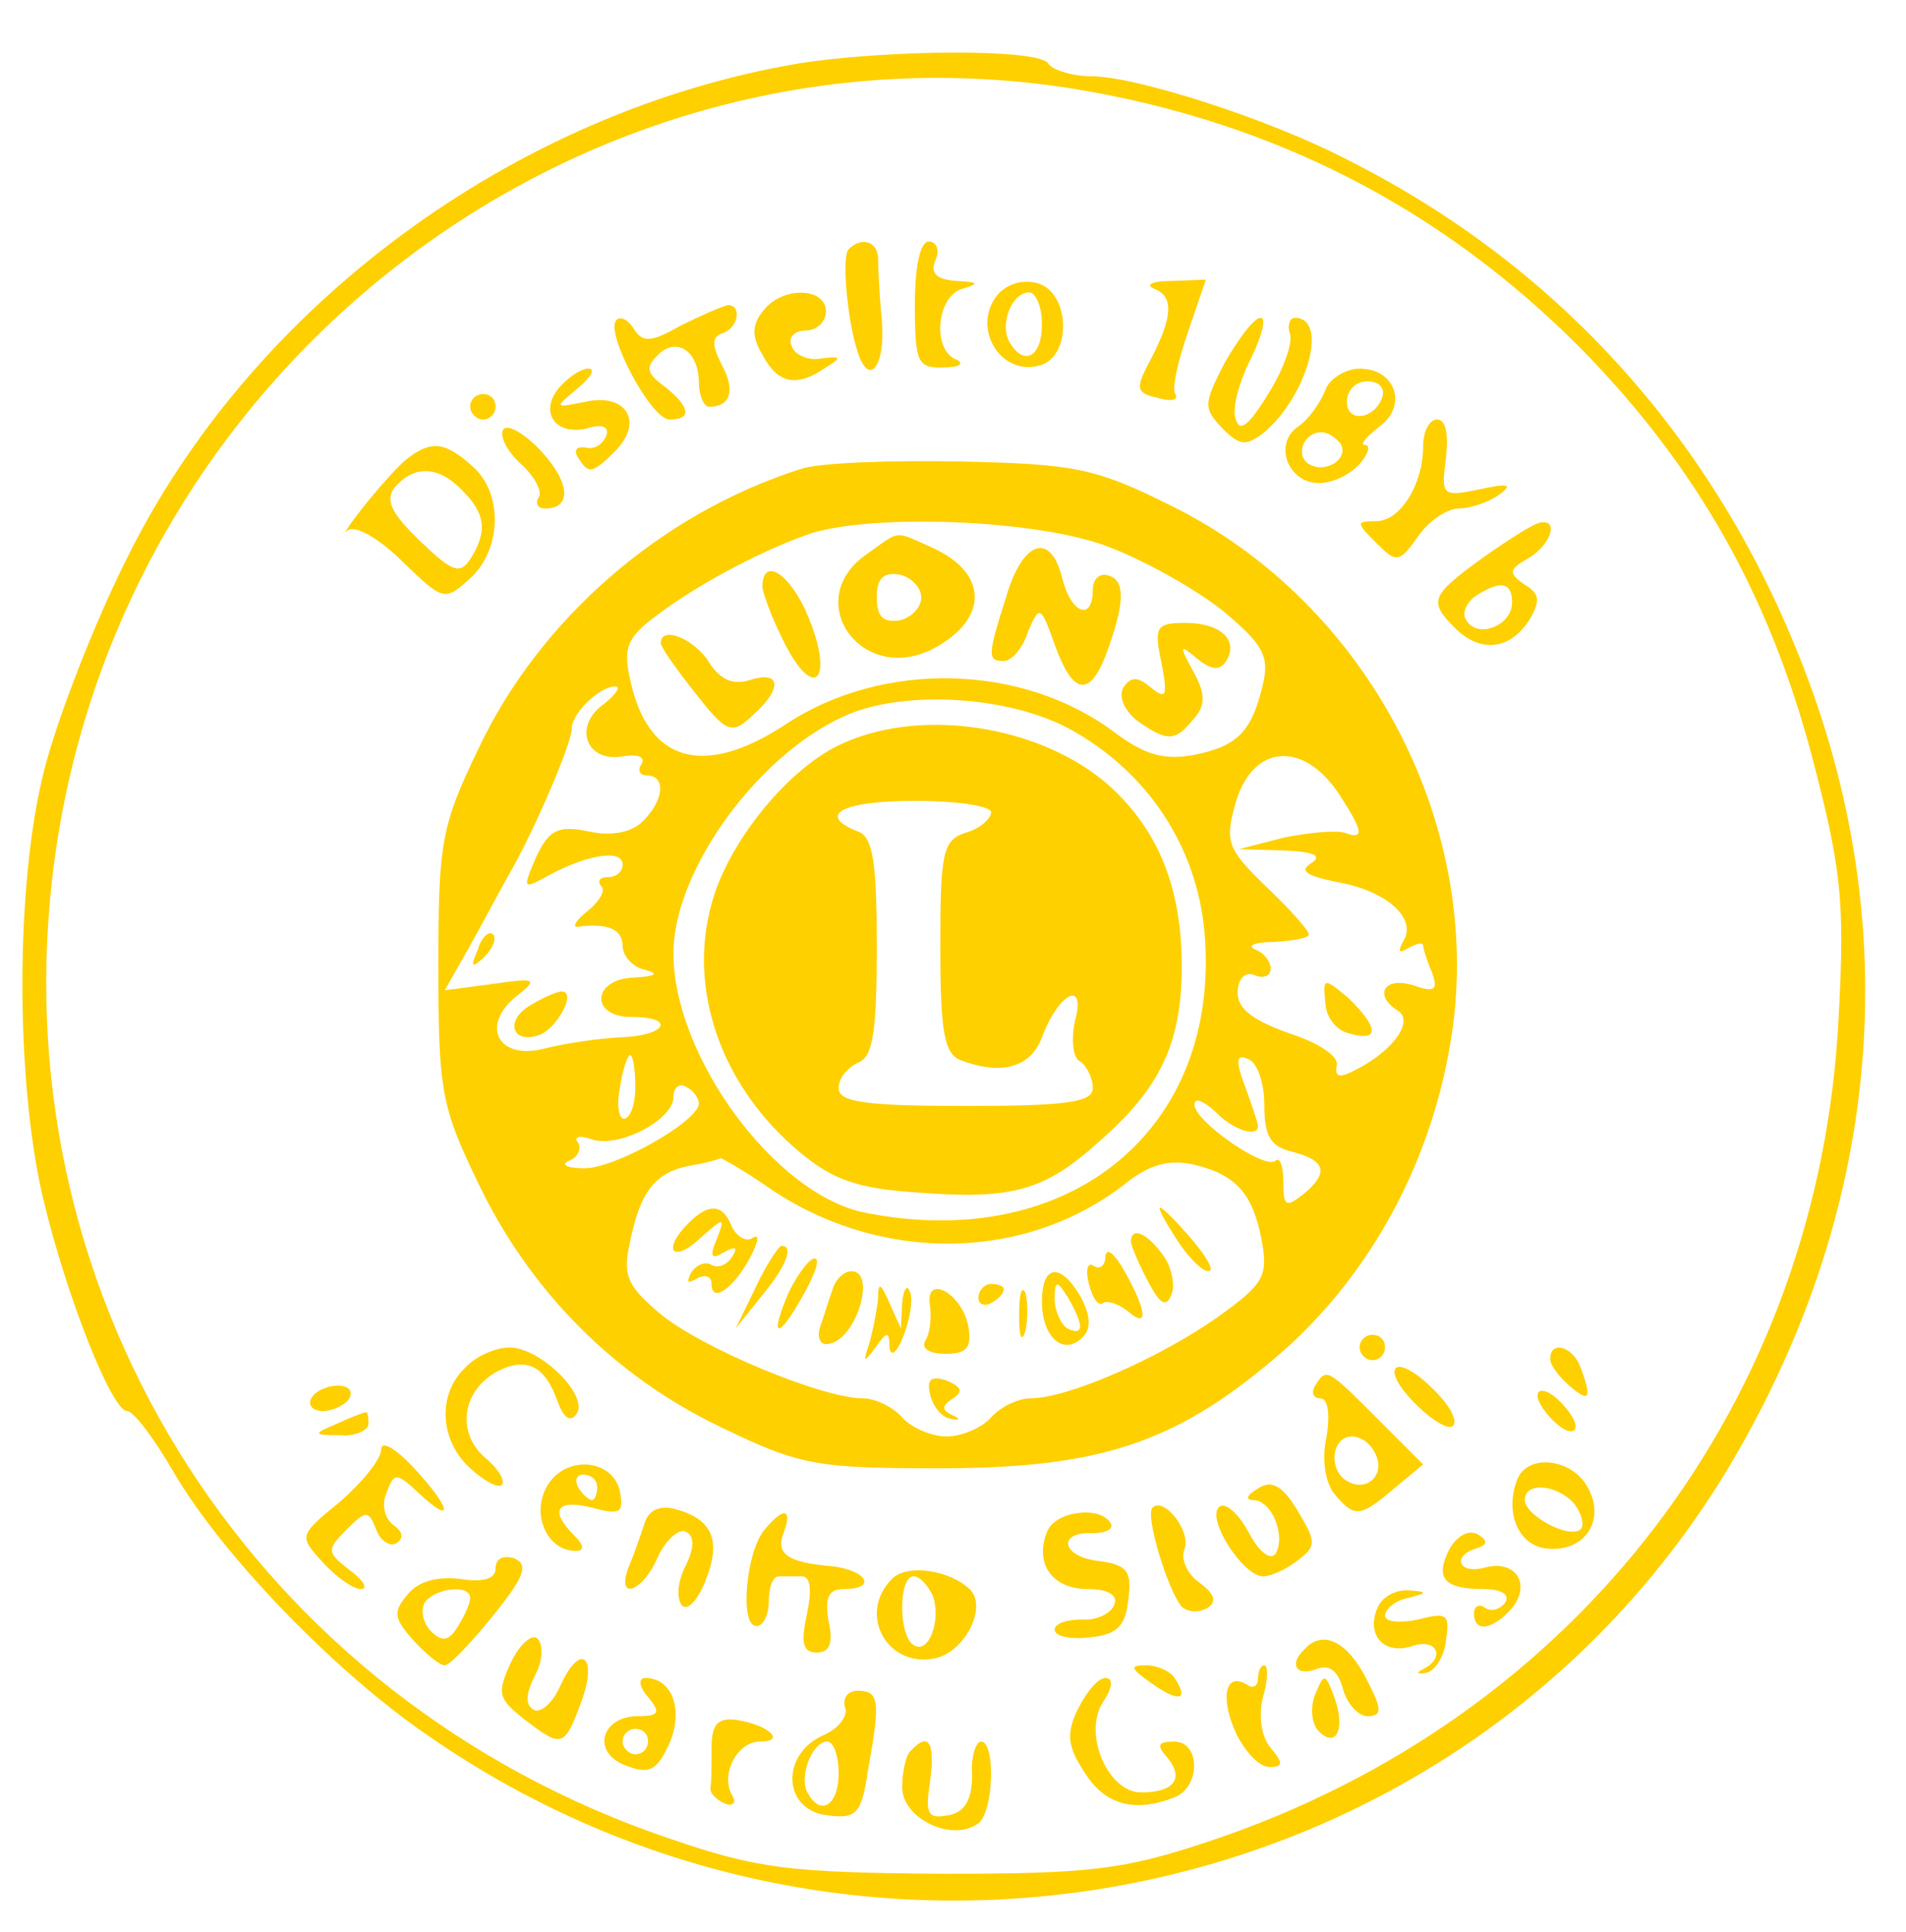
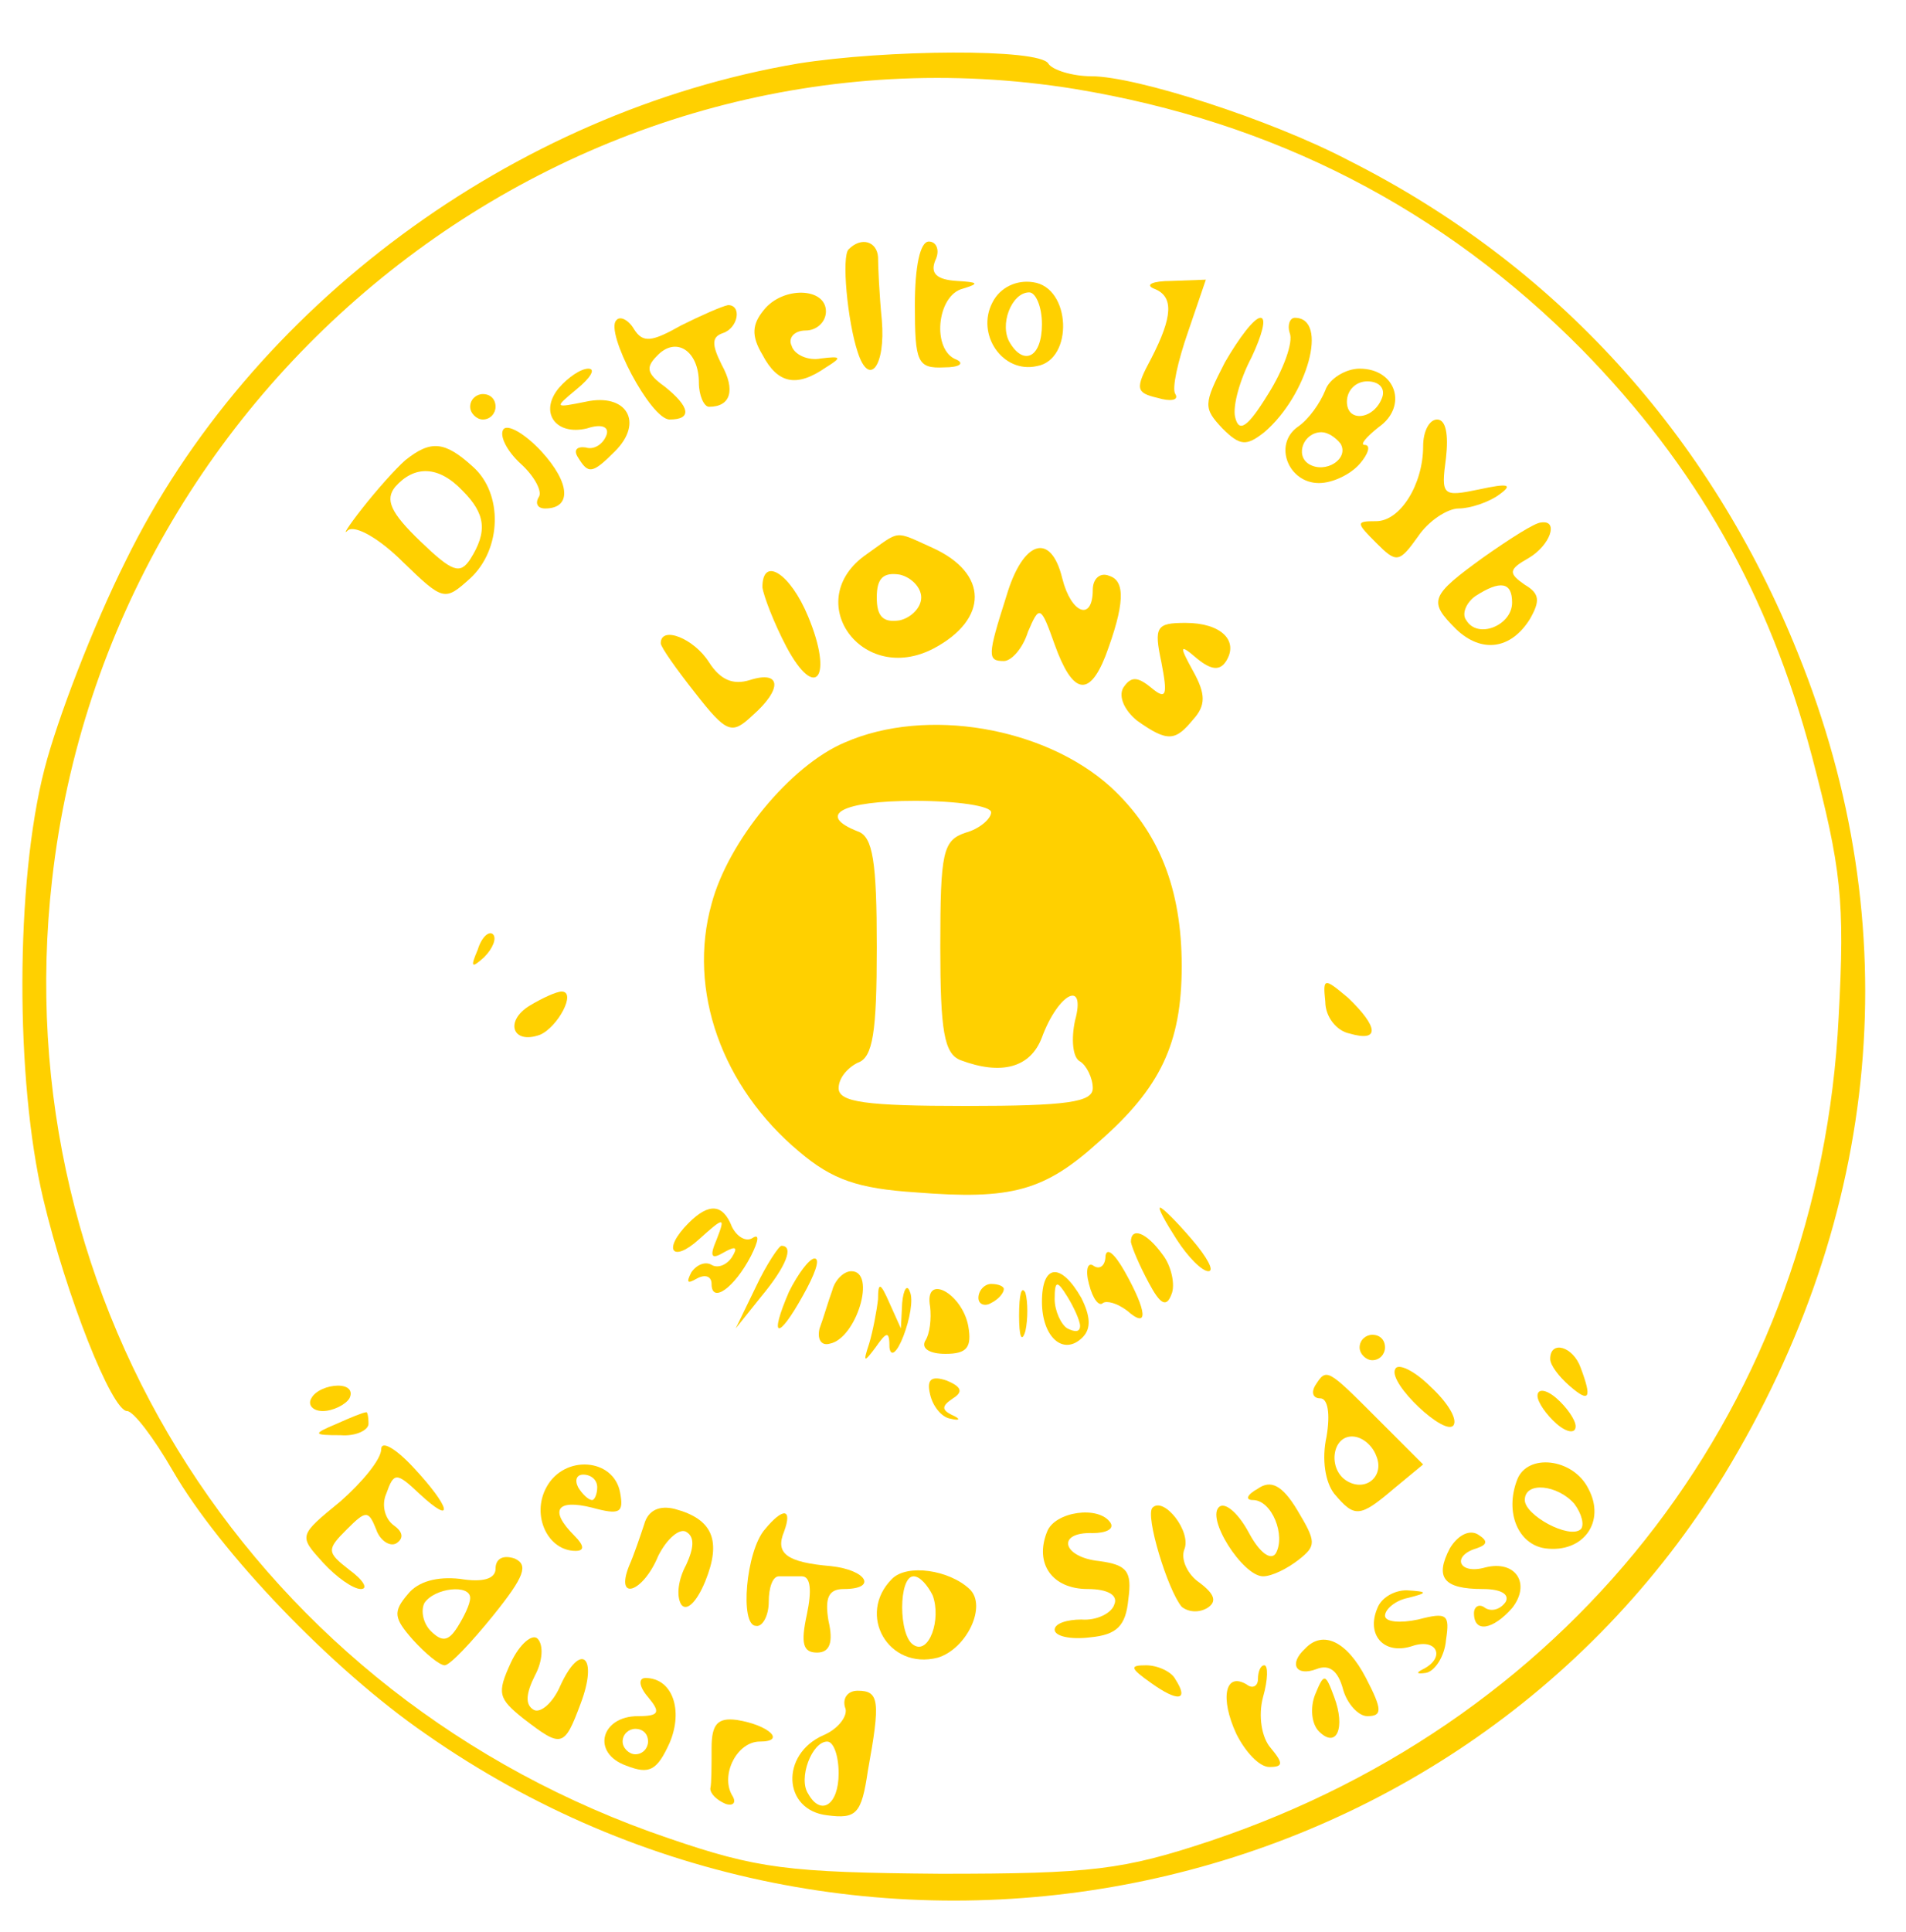
<svg xmlns="http://www.w3.org/2000/svg" width="150pt" height="152pt" viewBox="0 0 150 152" preserveAspectRatio="xMidYMid meet">
  <g transform="translate(0,152) scale(0.1,-0.1)" fill="#ffd000" stroke="none">
    <path d="M628 1470 c-224 -38 -431 -191 -529 -391 -26 -52 -54 -125 -64 -164 -23 -89 -23 -245 -1 -338 18 -76 54 -167 66 -167 5 0 21 -21 36 -47 37 -64 125 -156 199 -207 339 -237 809 -143 1022 204 124 204 145 431 58 646 -69 172 -191 306 -354 388 -61 32 -167 66 -202 66 -15 0 -31 5 -34 10 -7 12 -128 11 -197 0z m218 -20 c157 -26 289 -94 399 -205 90 -92 147 -192 181 -320 23 -88 26 -113 21 -205 -15 -302 -205 -551 -494 -648 -69 -23 -94 -26 -213 -26 -120 1 -144 4 -214 28 -324 110 -523 420 -485 754 45 399 415 685 805 622z" />
    <path d="M668 1324 c-6 -5 -1 -57 7 -81 9 -28 22 -11 19 25 -2 20 -3 43 -3 50 -1 12 -13 16 -23 6z" />
    <path d="M720 1280 c0 -45 2 -50 23 -49 12 0 16 3 10 6 -20 7 -16 51 5 56 13 4 12 5 -5 6 -16 1 -21 6 -17 16 4 8 1 15 -5 15 -7 0 -11 -20 -11 -50z" />
    <path d="M781 1282 c-13 -25 8 -56 35 -50 29 5 27 62 -3 66 -13 2 -26 -4 -32 -16z m39 -17 c0 -26 -14 -33 -25 -15 -9 14 1 40 15 40 5 0 10 -11 10 -25z" />
    <path d="M908 1293 c16 -6 15 -22 -2 -55 -13 -24 -12 -27 5 -31 10 -3 17 -2 14 3 -3 4 2 26 10 49 l14 41 -27 -1 c-15 0 -21 -3 -14 -6z" />
    <path d="M601 1276 c-9 -11 -10 -20 -1 -35 12 -23 27 -26 50 -10 13 8 12 9 -4 7 -10 -2 -21 3 -23 10 -3 6 2 12 11 12 9 0 16 7 16 15 0 19 -34 20 -49 1z" />
    <path d="M536 1264 c-23 -13 -30 -14 -37 -3 -4 7 -11 11 -14 7 -9 -9 27 -78 42 -78 18 0 16 10 -4 26 -14 10 -15 15 -6 24 15 16 33 4 33 -21 0 -10 4 -19 8 -19 17 0 21 13 10 33 -8 16 -8 22 1 25 12 4 15 22 4 22 -5 -1 -21 -8 -37 -16z" />
    <path d="M964 1235 c-17 -33 -17 -36 -2 -52 14 -14 19 -14 33 -3 34 29 51 90 24 90 -4 0 -6 -6 -4 -12 3 -7 -5 -29 -17 -48 -16 -26 -23 -31 -26 -18 -2 9 4 30 13 47 8 17 12 31 7 31 -5 0 -17 -16 -28 -35z" />
    <path d="M440 1215 c-16 -19 -3 -38 22 -32 12 4 18 1 15 -6 -3 -7 -10 -11 -16 -9 -7 1 -10 -2 -6 -8 8 -13 11 -13 29 5 23 23 9 46 -23 39 -25 -5 -25 -5 -7 10 11 9 15 16 9 16 -6 0 -16 -7 -23 -15z" />
    <path d="M1043 1213 c-4 -10 -13 -23 -22 -29 -19 -14 -7 -44 17 -44 11 0 25 7 32 15 7 8 9 15 4 15 -4 0 1 6 11 14 23 16 14 46 -15 46 -11 0 -24 -8 -27 -17z m45 -5 c-6 -18 -28 -21 -28 -4 0 9 7 16 16 16 9 0 14 -5 12 -12z m-33 -37 c7 -12 -12 -24 -25 -16 -11 7 -4 25 10 25 5 0 11 -4 15 -9z" />
    <path d="M370 1200 c0 -5 5 -10 10 -10 6 0 10 5 10 10 0 6 -4 10 -10 10 -5 0 -10 -4 -10 -10z" />
    <path d="M396 1182 c-3 -5 3 -17 14 -27 11 -10 17 -22 14 -26 -3 -5 -1 -9 5 -9 21 0 20 20 -3 45 -13 14 -27 22 -30 17z" />
    <path d="M1120 1169 c0 -30 -18 -59 -37 -59 -16 0 -16 -1 0 -17 16 -16 18 -16 33 5 8 12 23 22 32 22 9 0 24 5 32 11 11 8 7 9 -16 4 -29 -6 -30 -5 -26 25 2 18 0 30 -7 30 -6 0 -11 -9 -11 -21z" />
    <path d="M319 1158 c-8 -7 -23 -24 -34 -38 -11 -14 -16 -22 -11 -17 6 4 25 -7 43 -25 32 -31 33 -31 53 -13 25 23 26 67 2 88 -22 20 -33 21 -53 5z m45 -24 c18 -18 20 -32 6 -54 -8 -12 -14 -10 -39 14 -24 23 -28 33 -20 43 15 17 34 17 53 -3z" />
-     <path d="M630 1151 c-110 -35 -205 -118 -253 -219 -30 -62 -32 -75 -32 -172 0 -97 2 -110 31 -170 41 -86 108 -153 192 -193 62 -30 75 -32 172 -32 129 0 189 21 273 95 66 60 112 144 128 237 30 169 -63 348 -219 425 -60 30 -76 33 -167 35 -55 1 -111 -1 -125 -6z m242 -61 c29 -11 70 -34 91 -51 31 -26 36 -35 31 -57 -9 -38 -20 -49 -55 -56 -23 -4 -38 0 -62 18 -72 54 -182 57 -259 6 -64 -42 -108 -30 -122 35 -6 26 -2 34 21 51 34 26 89 54 123 65 52 15 177 10 232 -11z m-397 -124 c-24 -17 -14 -46 15 -41 11 2 18 0 15 -6 -4 -5 -1 -9 4 -9 15 0 14 -19 -3 -36 -9 -9 -25 -12 -43 -8 -24 5 -31 1 -41 -20 -11 -26 -11 -26 11 -14 30 16 57 20 57 8 0 -6 -5 -10 -12 -10 -6 0 -8 -3 -5 -7 4 -3 -1 -12 -11 -20 -9 -7 -12 -13 -7 -12 23 3 35 -2 35 -15 0 -8 8 -17 18 -19 11 -3 8 -5 -9 -6 -33 -1 -35 -31 -2 -31 36 0 27 -15 -9 -16 -18 -1 -45 -5 -60 -9 -36 -9 -50 18 -22 41 18 14 16 15 -18 10 l-38 -5 21 37 c11 20 26 48 34 62 19 35 45 96 45 107 0 12 22 33 34 33 5 0 1 -6 -9 -14z m366 -19 c61 -33 101 -92 107 -161 13 -154 -106 -252 -267 -220 -71 14 -151 123 -151 204 0 67 70 161 140 189 46 18 124 13 171 -12z m213 -52 c19 -29 20 -36 4 -30 -7 2 -29 0 -48 -4 l-35 -9 35 -1 c24 -1 31 -4 22 -10 -10 -6 -4 -10 21 -15 39 -7 63 -29 51 -47 -4 -8 -3 -9 4 -5 7 4 12 5 12 2 0 -2 3 -12 7 -21 5 -14 2 -16 -15 -10 -23 7 -31 -8 -12 -20 13 -8 -3 -31 -32 -46 -13 -7 -18 -7 -16 3 2 7 -15 18 -37 25 -28 10 -41 19 -41 32 0 11 6 17 13 14 7 -3 13 -1 13 5 0 6 -6 13 -12 15 -7 3 -1 6 15 6 15 1 27 3 27 6 0 3 -15 20 -34 38 -30 29 -32 35 -24 64 13 48 54 51 82 8z m-554 -230 c0 -14 -4 -25 -9 -25 -4 0 -6 11 -3 25 2 14 6 25 8 25 2 0 4 -11 4 -25z m495 -14 c0 -25 5 -33 22 -37 27 -7 29 -17 8 -34 -13 -10 -15 -9 -15 10 0 13 -3 20 -6 17 -8 -8 -64 31 -64 44 0 6 7 3 16 -5 14 -15 34 -21 34 -12 0 3 -5 17 -10 31 -8 21 -7 26 2 22 7 -2 13 -18 13 -36z m-445 1 c0 -14 -67 -52 -91 -51 -13 0 -18 3 -11 6 6 2 10 9 7 14 -4 5 1 6 10 3 21 -8 65 15 65 33 0 8 5 11 10 8 6 -3 10 -9 10 -13z m56 -67 c87 -59 202 -58 281 5 18 14 33 18 52 14 34 -8 47 -23 54 -60 5 -28 2 -34 -36 -61 -46 -32 -117 -63 -146 -63 -10 0 -24 -7 -31 -15 -7 -8 -23 -15 -35 -15 -12 0 -28 7 -35 15 -7 8 -21 15 -31 15 -32 0 -128 40 -160 67 -26 22 -29 30 -23 57 8 39 20 54 47 59 12 2 23 5 24 6 1 0 19 -10 39 -24z" />
    <path d="M682 1084 c-52 -36 -4 -104 53 -74 43 23 43 59 -1 79 -31 14 -25 14 -52 -5z m43 -34 c0 -8 -8 -16 -17 -18 -13 -2 -18 3 -18 18 0 15 5 20 18 18 9 -2 17 -10 17 -18z" />
    <path d="M792 1051 c-15 -47 -15 -51 -2 -51 6 0 15 10 19 23 9 21 10 21 21 -10 14 -39 27 -42 40 -9 15 40 16 59 3 63 -7 3 -13 -2 -13 -11 0 -25 -17 -19 -24 9 -9 37 -31 30 -44 -14z" />
    <path d="M600 1058 c1 -7 9 -28 19 -47 23 -43 37 -24 17 24 -14 34 -36 48 -36 23z" />
    <path d="M914 999 c5 -26 4 -30 -8 -20 -11 9 -16 9 -22 0 -4 -7 1 -18 11 -26 24 -17 30 -16 44 1 10 11 10 20 0 38 -11 20 -11 22 3 10 11 -9 18 -10 23 -2 10 16 -4 30 -32 30 -23 0 -25 -3 -19 -31z" />
    <path d="M520 1014 c0 -3 12 -20 27 -39 25 -32 29 -33 45 -18 24 21 23 36 -2 28 -13 -4 -23 0 -32 14 -12 19 -38 29 -38 15z" />
    <path d="M376 773 c-6 -14 -5 -15 5 -6 7 7 10 15 7 18 -3 3 -9 -2 -12 -12z" />
    <path d="M417 729 c-20 -12 -14 -31 8 -23 14 6 29 34 17 34 -4 0 -15 -5 -25 -11z" />
    <path d="M665 936 c-43 -18 -92 -78 -105 -127 -19 -68 8 -144 69 -195 26 -22 46 -29 92 -32 75 -6 101 1 144 40 48 42 65 77 65 138 0 61 -18 106 -56 141 -52 47 -145 63 -209 35z m115 -55 c0 -5 -9 -13 -20 -16 -18 -6 -20 -15 -20 -90 0 -66 3 -84 16 -89 32 -12 55 -6 64 18 13 35 35 46 26 13 -3 -14 -2 -29 4 -32 5 -3 10 -13 10 -21 0 -11 -20 -14 -100 -14 -79 0 -100 3 -100 14 0 8 7 16 15 20 12 4 15 24 15 91 0 67 -3 87 -15 91 -33 13 -12 24 45 24 33 0 60 -4 60 -9z" />
    <path d="M1043 732 c0 -12 9 -23 19 -25 24 -7 23 5 -1 28 -19 16 -20 16 -18 -3z" />
    <path d="M542 558 c-21 -21 -13 -32 8 -13 20 18 21 18 14 0 -6 -14 -4 -16 6 -10 9 5 11 4 6 -4 -4 -6 -11 -9 -16 -6 -5 3 -12 0 -16 -6 -4 -8 -3 -9 4 -5 7 4 12 2 12 -4 0 -16 18 -3 31 22 6 12 7 18 1 14 -5 -3 -12 1 -16 9 -7 18 -18 19 -34 3z" />
    <path d="M926 545 c9 -14 20 -25 25 -25 5 0 -1 11 -13 25 -12 14 -23 25 -25 25 -2 0 4 -11 13 -25z" />
    <path d="M890 543 c1 -5 7 -19 14 -32 9 -17 14 -20 18 -9 3 7 0 22 -7 31 -13 18 -25 22 -25 10z" />
    <path d="M595 508 l-16 -33 20 25 c20 24 26 40 16 40 -2 0 -12 -15 -20 -32z" />
    <path d="M870 532 c0 -7 -4 -11 -9 -8 -5 4 -7 -3 -4 -14 3 -12 8 -18 11 -15 3 2 11 0 19 -6 17 -15 16 -1 -2 31 -8 14 -14 19 -15 12z" />
    <path d="M621 504 c-16 -37 -9 -39 11 -3 9 16 14 29 9 29 -4 0 -13 -12 -20 -26z" />
    <path d="M655 505 c-3 -8 -7 -22 -10 -30 -2 -8 1 -14 8 -12 21 4 37 57 17 57 -6 0 -13 -7 -15 -15z" />
    <path d="M820 496 c0 -28 17 -43 32 -28 7 7 6 17 -1 31 -16 28 -31 27 -31 -3z m30 -19 c0 -5 -4 -5 -10 -2 -5 3 -10 14 -10 23 0 15 2 15 10 2 5 -8 10 -19 10 -23z" />
    <path d="M691 498 c-1 -9 -4 -25 -7 -35 -5 -15 -4 -15 5 -3 9 13 11 13 11 0 1 -8 6 -4 11 9 5 13 8 29 5 35 -2 6 -5 2 -6 -9 l-1 -20 -9 20 c-7 16 -9 17 -9 3z" />
    <path d="M732 492 c1 -9 0 -21 -4 -27 -3 -6 4 -10 16 -10 17 0 21 5 18 22 -5 26 -35 42 -30 15z" />
    <path d="M770 499 c0 -5 5 -7 10 -4 6 3 10 8 10 11 0 2 -4 4 -10 4 -5 0 -10 -5 -10 -11z" />
    <path d="M802 485 c0 -16 2 -22 5 -12 2 9 2 23 0 30 -3 6 -5 -1 -5 -18z" />
    <path d="M732 423 c2 -9 9 -18 16 -19 8 -2 8 0 1 3 -8 4 -8 7 1 13 8 5 7 9 -5 14 -12 4 -16 1 -13 -11z" />
    <path d="M1168 1082 c-43 -31 -44 -35 -22 -57 20 -19 43 -16 58 8 8 14 8 20 -4 27 -13 9 -13 12 3 21 17 10 24 30 10 28 -5 0 -25 -13 -45 -27z m22 -36 c0 -18 -27 -29 -36 -14 -4 5 0 14 7 19 20 13 29 11 29 -5z" />
    <path d="M1070 460 c0 -5 5 -10 10 -10 6 0 10 5 10 10 0 6 -4 10 -10 10 -5 0 -10 -4 -10 -10z" />
-     <path d="M366 444 c-22 -21 -20 -57 4 -79 11 -10 22 -16 25 -13 3 3 -3 13 -14 22 -22 20 -17 52 10 67 23 12 38 5 48 -24 5 -13 10 -16 15 -9 9 15 -29 52 -53 52 -11 0 -27 -7 -35 -16z" />
    <path d="M1220 451 c0 -5 7 -14 15 -21 16 -14 18 -10 9 14 -6 17 -24 22 -24 7z" />
    <path d="M1098 443 c-6 -11 40 -54 46 -44 3 5 -5 18 -18 30 -13 13 -26 19 -28 14z" />
    <path d="M1035 430 c-3 -5 -2 -10 4 -10 6 0 8 -12 5 -30 -4 -18 -1 -36 6 -45 16 -19 20 -19 47 4 l23 19 -36 36 c-40 40 -40 40 -49 26z m48 -55 c7 -16 -8 -29 -23 -20 -15 9 -12 35 4 35 8 0 16 -7 19 -15z" />
    <path d="M245 420 c-3 -5 1 -10 9 -10 8 0 18 5 21 10 3 6 -1 10 -9 10 -8 0 -18 -4 -21 -10z" />
    <path d="M1210 422 c0 -5 7 -15 15 -22 8 -7 15 -8 15 -2 0 5 -7 15 -15 22 -8 7 -15 8 -15 2z" />
    <path d="M265 400 c-19 -8 -19 -9 3 -9 12 -1 22 4 22 9 0 6 -1 10 -2 9 -2 0 -12 -4 -23 -9z" />
    <path d="M300 380 c0 -8 -15 -26 -32 -41 -33 -27 -33 -27 -14 -48 11 -12 24 -21 30 -21 6 0 2 7 -9 15 -18 14 -18 16 -2 32 15 15 17 15 23 0 3 -9 11 -14 16 -11 6 4 5 9 -2 14 -7 5 -10 16 -6 25 6 17 8 17 26 0 28 -26 25 -11 -5 21 -14 15 -25 21 -25 14z" />
    <path d="M430 350 c-12 -22 1 -50 23 -50 7 0 7 4 -1 12 -20 20 -14 29 14 22 22 -6 25 -4 22 12 -5 27 -44 30 -58 4z m40 0 c0 -5 -2 -10 -4 -10 -3 0 -8 5 -11 10 -3 6 -1 10 4 10 6 0 11 -4 11 -10z" />
    <path d="M1194 356 c-10 -26 1 -51 22 -54 30 -4 48 21 34 47 -12 24 -48 28 -56 7z m45 -19 c6 -8 8 -17 5 -20 -9 -8 -44 11 -44 23 0 15 26 12 39 -3z" />
    <path d="M990 349 c-9 -5 -10 -9 -4 -9 15 0 26 -28 18 -42 -4 -6 -13 1 -21 16 -8 15 -18 24 -23 21 -12 -8 18 -55 34 -55 7 0 19 6 28 13 14 11 14 14 -1 39 -12 20 -21 24 -31 17z" />
    <path d="M507 321 c-3 -9 -8 -24 -12 -33 -11 -28 11 -21 23 8 7 14 17 22 22 19 7 -4 6 -13 0 -26 -6 -11 -8 -24 -4 -31 4 -6 12 1 19 18 13 32 6 49 -24 57 -12 3 -21 -1 -24 -12z" />
    <path d="M907 334 c-6 -6 12 -65 23 -78 5 -4 13 -5 20 -1 8 5 6 11 -6 20 -9 6 -15 18 -12 26 6 14 -16 42 -25 33z" />
    <path d="M602 317 c-15 -17 -20 -76 -7 -76 5 -1 10 8 10 19 0 11 3 20 8 20 4 0 12 0 18 0 7 0 8 -11 4 -30 -5 -23 -3 -30 8 -30 10 0 13 8 9 25 -3 18 0 25 12 25 27 0 18 15 -10 18 -35 3 -44 10 -37 27 7 19 -1 19 -15 2z" />
    <path d="M824 315 c-10 -25 4 -45 32 -45 16 0 24 -5 21 -12 -2 -7 -14 -13 -26 -12 -11 0 -21 -3 -21 -8 0 -5 12 -8 28 -6 21 2 28 9 30 30 3 22 -1 27 -23 30 -29 3 -34 23 -5 22 10 0 17 3 14 8 -9 14 -44 9 -50 -7z" />
    <path d="M1141 302 c-12 -23 -5 -32 26 -32 14 0 21 -4 18 -10 -4 -6 -11 -8 -16 -5 -5 4 -9 1 -9 -4 0 -16 15 -13 30 4 15 19 3 38 -21 32 -21 -6 -27 9 -7 15 9 3 9 6 1 11 -7 4 -16 -1 -22 -11z" />
    <path d="M390 286 c0 -8 -10 -11 -28 -8 -18 2 -33 -2 -41 -12 -12 -14 -11 -19 4 -36 10 -11 21 -20 25 -20 4 0 21 18 38 39 25 31 28 40 17 45 -9 3 -15 0 -15 -8z m-20 -23 c0 -5 -5 -15 -10 -23 -7 -11 -12 -12 -21 -3 -6 6 -8 16 -5 22 8 12 36 15 36 4z" />
    <path d="M702 278 c-28 -28 -3 -72 36 -62 23 7 39 41 25 54 -16 15 -49 20 -61 8z m32 -13 c7 -19 -3 -47 -15 -39 -12 7 -12 54 0 54 5 0 11 -7 15 -15z" />
    <path d="M1084 255 c-9 -21 5 -37 27 -30 20 7 27 -9 9 -18 -6 -3 -5 -4 2 -3 7 1 15 13 16 26 3 20 1 22 -22 16 -14 -3 -26 -2 -26 3 0 5 8 12 18 14 16 4 16 5 -1 6 -10 0 -20 -6 -23 -14z" />
    <path d="M402 212 c-11 -24 -10 -28 10 -44 30 -23 32 -23 45 12 14 37 0 49 -16 14 -6 -14 -16 -22 -21 -19 -7 4 -6 13 1 27 6 11 7 24 2 29 -4 4 -14 -4 -21 -19z" />
    <path d="M1027 223 c-13 -12 -7 -22 9 -16 10 4 17 -1 21 -16 3 -11 12 -21 19 -21 12 0 12 5 -1 30 -15 29 -34 38 -48 23z" />
    <path d="M906 196 c21 -15 30 -14 19 3 -3 6 -14 11 -23 11 -13 0 -13 -2 4 -14z" />
    <path d="M990 199 c0 -5 -4 -8 -9 -4 -17 10 -21 -11 -8 -39 7 -14 18 -26 26 -26 11 0 11 3 1 15 -7 8 -10 25 -6 40 4 14 4 25 1 25 -3 0 -5 -5 -5 -11z" />
    <path d="M510 185 c10 -12 9 -15 -8 -15 -29 0 -37 -29 -9 -39 18 -7 24 -4 34 18 11 26 2 51 -19 51 -6 0 -5 -7 2 -15z m0 -35 c0 -5 -4 -10 -10 -10 -5 0 -10 5 -10 10 0 6 5 10 10 10 6 0 10 -4 10 -10z" />
-     <path d="M848 175 c-9 -19 -8 -29 6 -50 16 -25 39 -31 70 -19 21 8 21 44 0 44 -13 0 -14 -3 -5 -13 13 -16 5 -27 -21 -27 -26 0 -46 46 -30 71 8 12 8 19 2 19 -6 0 -15 -11 -22 -25z" />
    <path d="M1035 187 c-4 -10 -3 -23 3 -29 14 -14 21 3 12 27 -7 19 -8 19 -15 2z" />
    <path d="M665 177 c3 -6 -5 -17 -17 -22 -34 -15 -32 -59 3 -63 23 -3 27 1 32 35 10 55 9 63 -8 63 -8 0 -12 -6 -10 -13z m-5 -52 c0 -25 -14 -34 -24 -16 -8 12 3 41 15 41 5 0 9 -11 9 -25z" />
    <path d="M560 145 c0 -14 0 -28 -1 -32 0 -4 5 -9 12 -12 6 -2 9 1 5 7 -9 16 4 42 22 42 21 0 7 13 -18 17 -15 2 -20 -3 -20 -22z" />
-     <path d="M717 143 c-4 -3 -7 -17 -7 -29 0 -24 38 -43 59 -29 13 7 15 65 3 65 -4 0 -8 -12 -7 -27 0 -19 -6 -29 -19 -31 -16 -3 -18 1 -14 27 4 30 -1 39 -15 24z" />
  </g>
</svg>